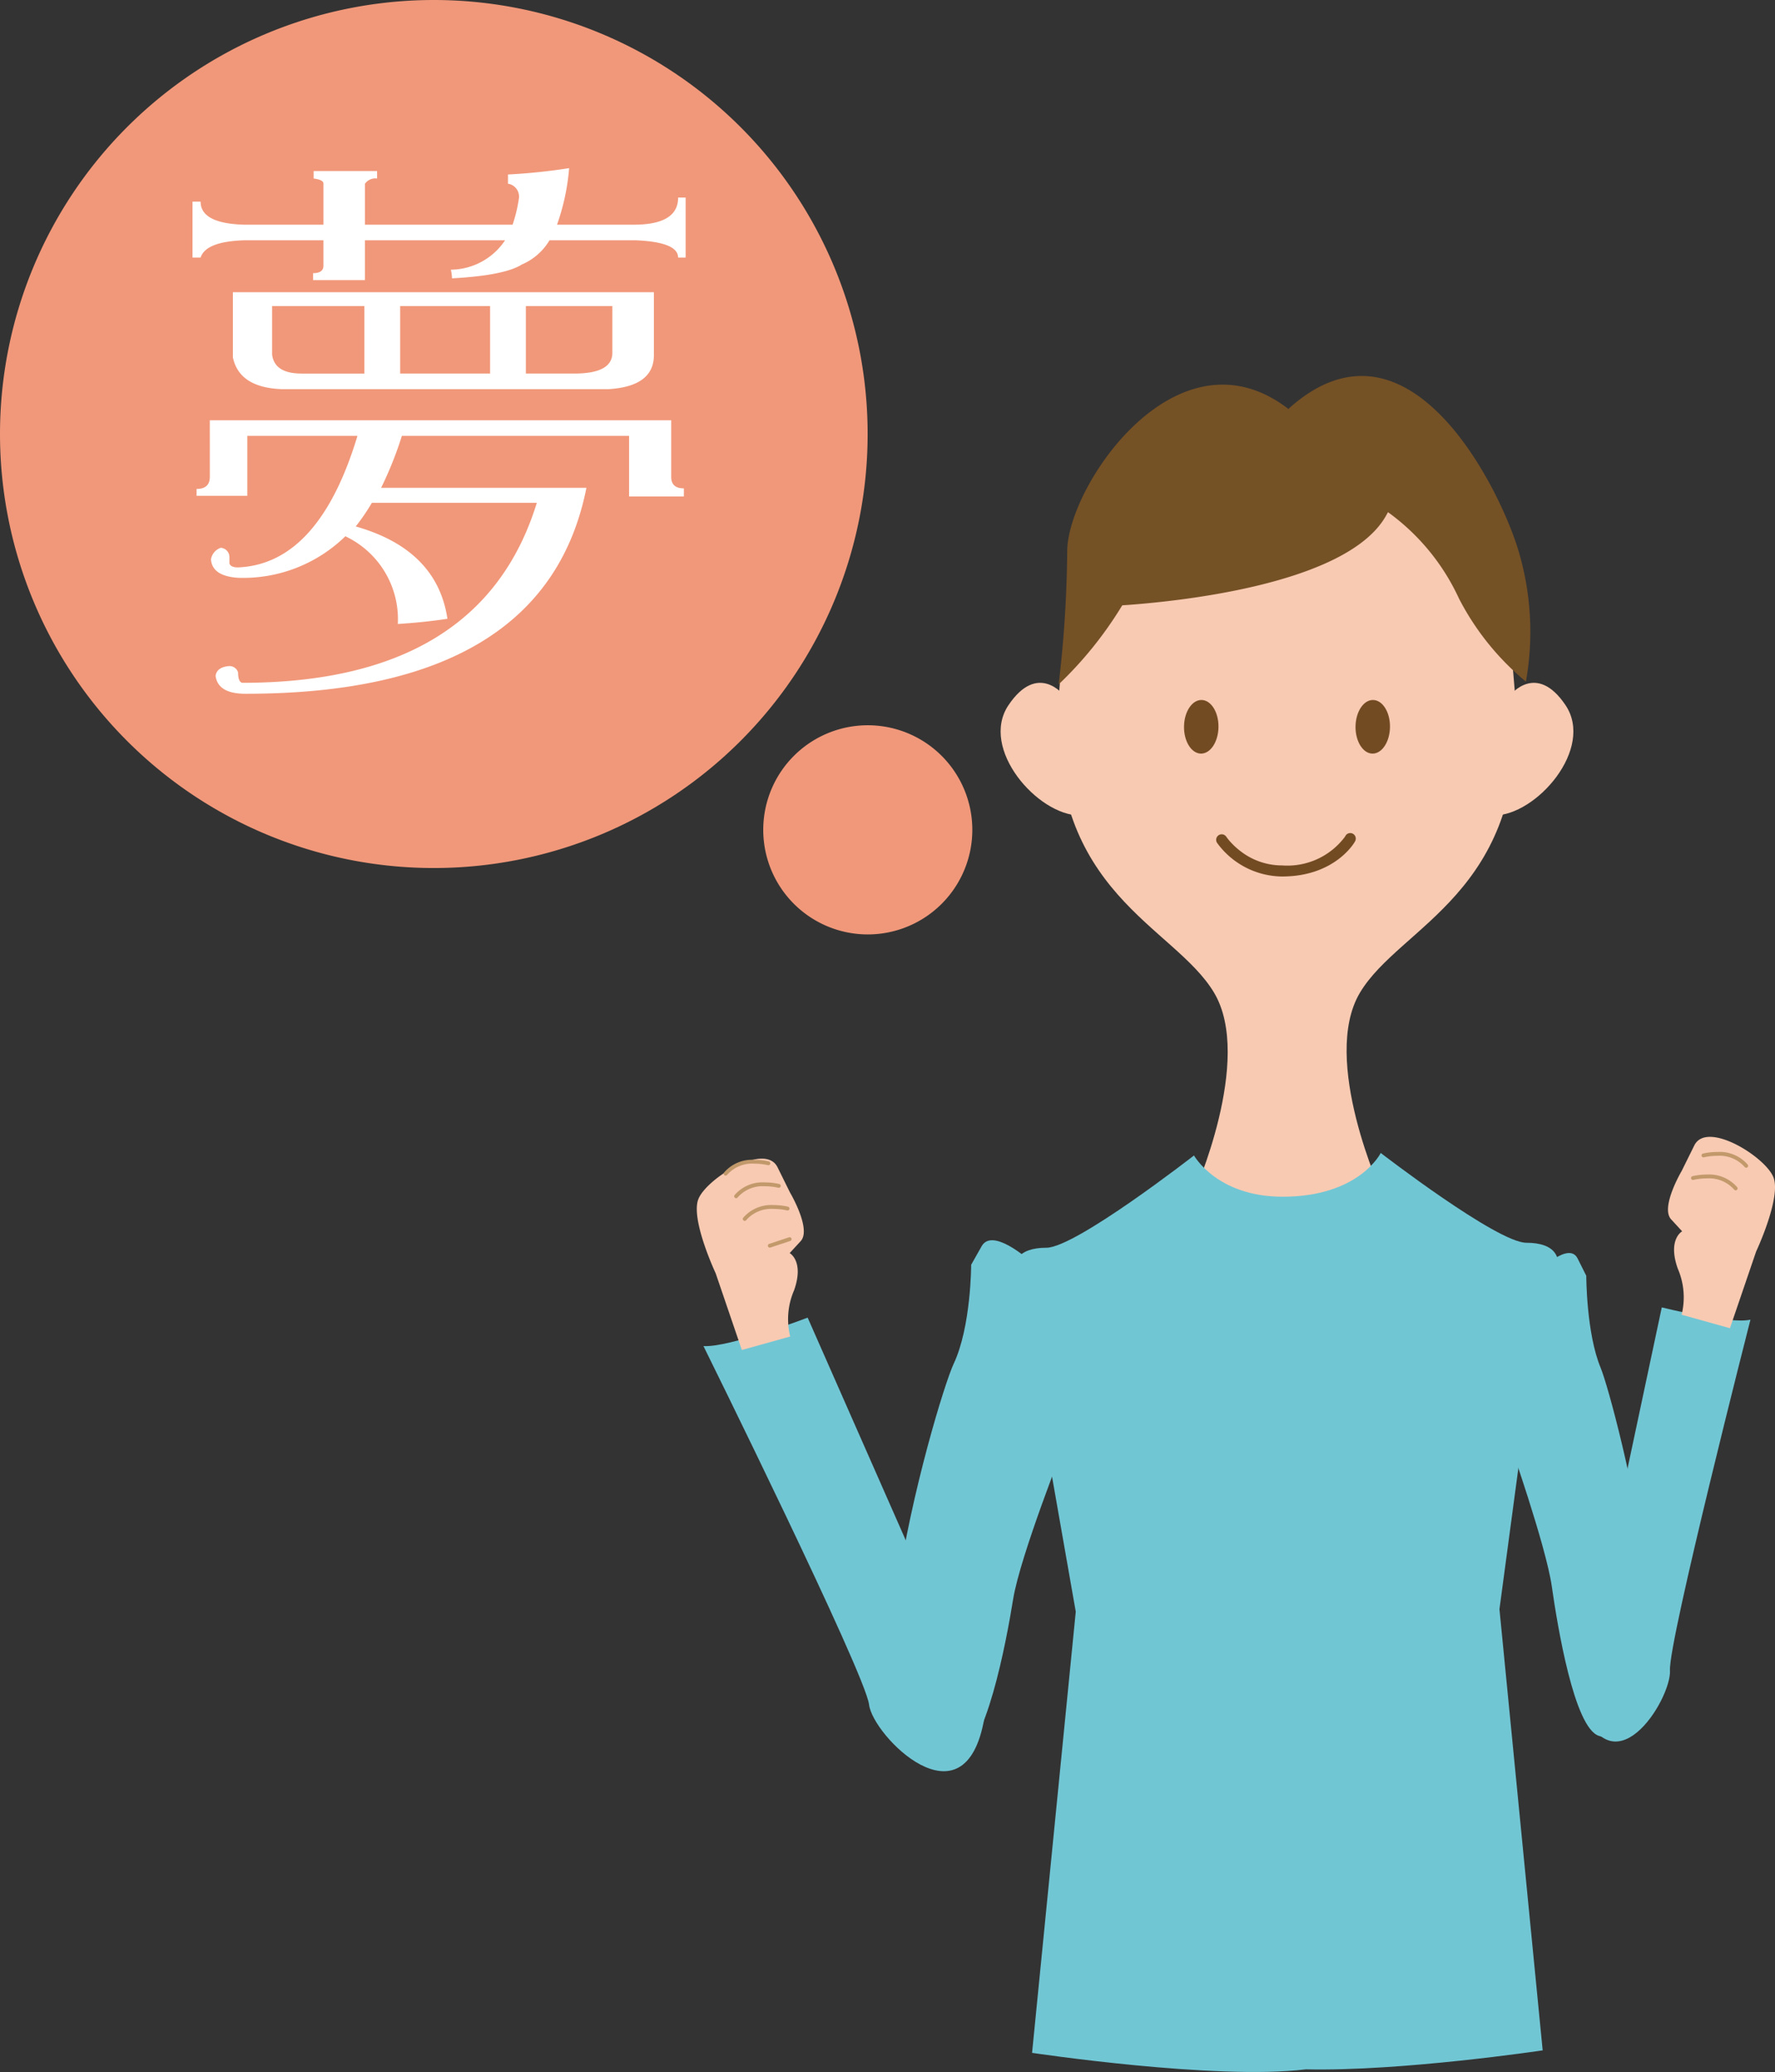
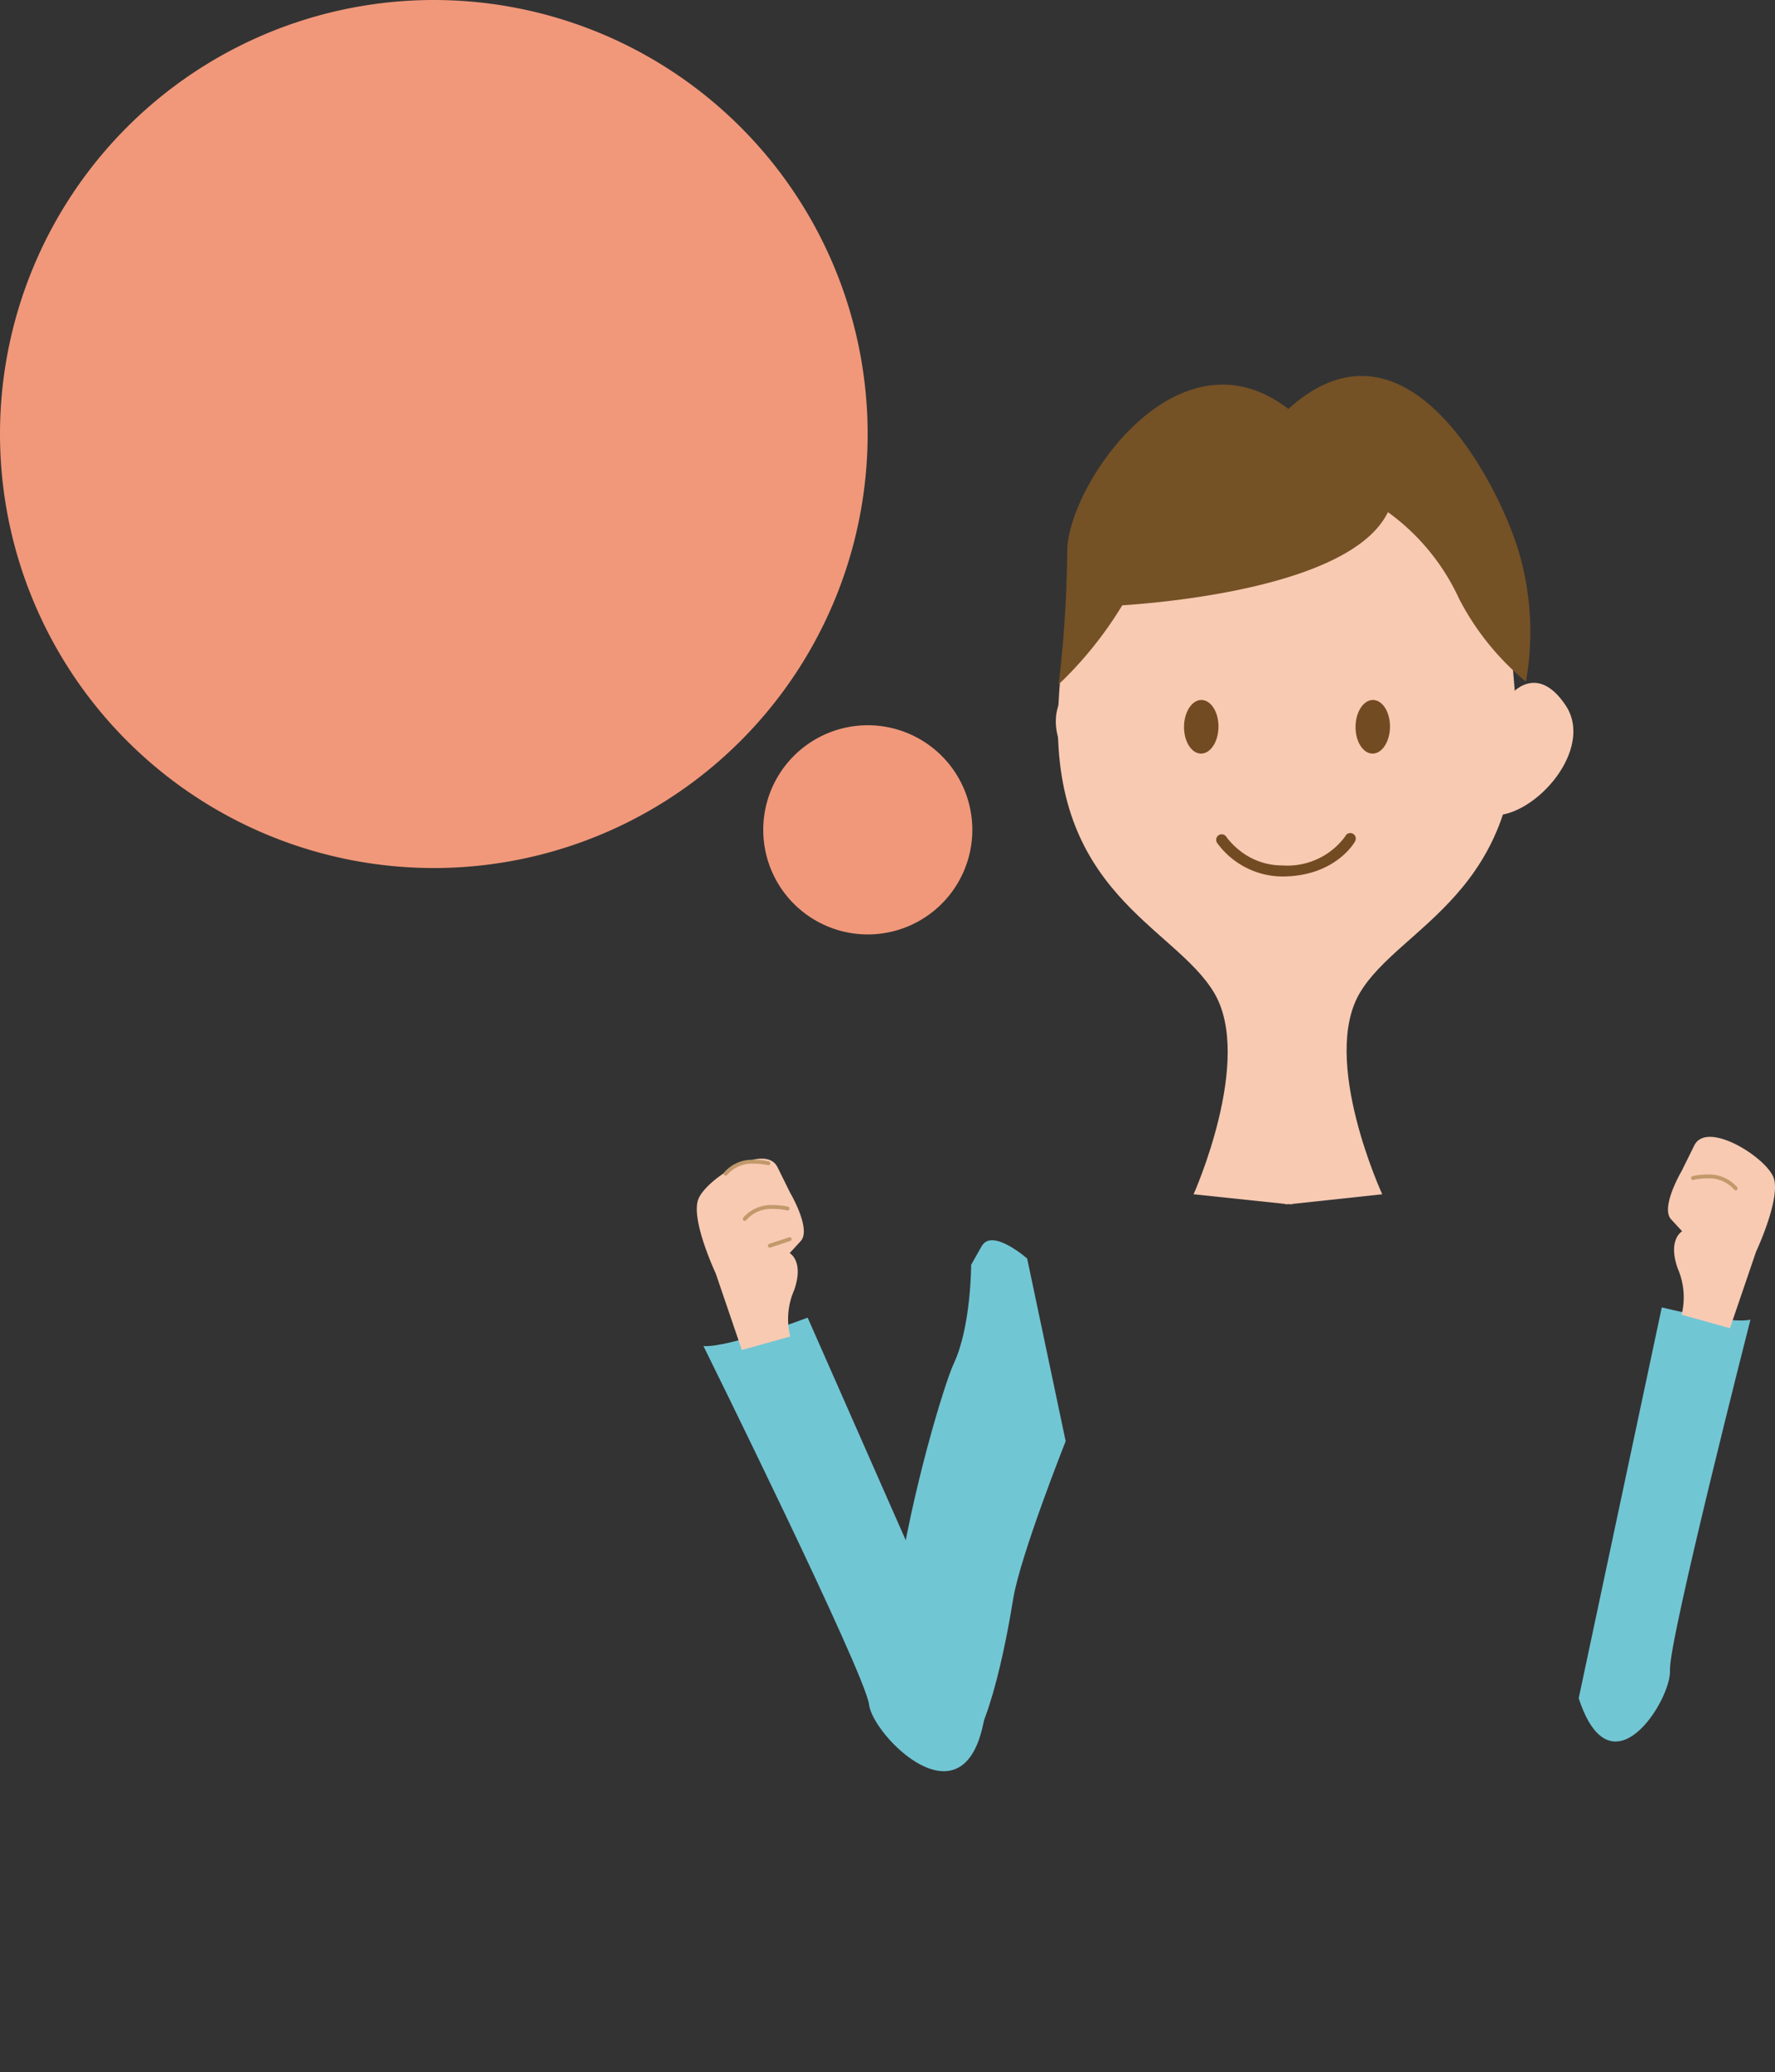
<svg xmlns="http://www.w3.org/2000/svg" width="145.701" height="170.002" viewBox="0 0 145.701 170.002">
  <rect x="0" y="0" width="145.701" height="170.002" fill="#333333" stroke="none" />
  <defs>
    <style>.a{fill:none;}.b{clip-path:url(#a);}.c{clip-path:url(#b);}.d{fill:#71c6d4;}.e{fill:#f8cab2;}.f{fill:#734b23;}.g{fill:#030000;}.h{fill:#c1996b;}.i{fill:#755126;}.j{fill:#f1987a;}.k{fill:#fff;}</style>
    <clipPath id="a" transform="translate(-0 0)">
      <rect class="a" width="145.703" height="170.002" />
    </clipPath>
    <clipPath id="b" transform="translate(-0 0)">
      <rect class="a" x="-155.946" y="-86.597" width="457.594" height="343.195" />
    </clipPath>
  </defs>
  <title>アセット 10</title>
  <g class="b">
    <g class="c">
-       <path class="d" d="M126.434,104.204s2.359-2.359,3.067-.943l.708,1.415s0,4.718,1.18,7.549c1.18,2.831,9.045,33.262-.156,30.195-2.014-.672-3.383-8.964-3.854-12.267-.472-3.302-3.539-12.031-3.539-12.031" transform="translate(-0 0)" />
      <path class="e" d="M86.875,57.947c.754-15.306,6.314-21.478,18.768-21.229,12.455-.249,18.015,5.922,18.769,21.229.757,15.358-9.499,18.012-12.778,23.497-3.278,5.485,1.827,16.544,1.827,16.544l-7.382.793v.031l-.286-.015-.286.015v-.031l-7.532-.793s4.958-11.059,1.68-16.544c-3.279-5.485-13.537-8.139-12.781-23.497" transform="translate(-0 0)" />
      <path class="e" d="M123.975,57.033s2.132-2.742,4.53.823c2.399,3.566-2.398,9.051-5.862,9.051" transform="translate(-0 0)" />
-       <path class="e" d="M87.312,57.033s-2.132-2.742-4.53.823c-2.399,3.566,2.398,9.051,5.863,9.051" transform="translate(-0 0)" />
+       <path class="e" d="M87.312,57.033c-2.399,3.566,2.398,9.051,5.863,9.051" transform="translate(-0 0)" />
      <path class="f" d="M111.269,59.616c.013-1.215.657-2.193,1.438-2.184.782.009,1.405,1,1.391,2.215-.013,1.215-.658,2.194-1.439,2.185-.781-.009-1.403-1.002-1.39-2.216" transform="translate(-0 0)" />
      <path class="f" d="M97.19,59.616c.013-1.215.657-2.193,1.438-2.184.782.009,1.405,1,1.391,2.215-.013,1.215-.658,2.194-1.439,2.185-.781-.009-1.404-1.002-1.39-2.216" transform="translate(-0 0)" />
      <path class="f" d="M105.245,71.915A6.675,6.675,0,0,1,99.904,69.156a.454.454,0,1,1,.758-.5c.001-.001.016.025.062.087.047.062.118.153.215.264a6.144,6.144,0,0,0,.872.817A5.561,5.561,0,0,0,105.245,71.007a5.899,5.899,0,0,0,5.13-2.319c.04-.061.051-.081.051-.081h.001a.454.454,0,1,1,.794.438c-.027.07-1.632,2.869-5.968,2.869Z" transform="translate(-0 0)" />
      <path class="g" d="M86.46,117.795a34.105,34.105,0,0,0-1.342-6.816c-.675-2.487-1.348-4.591-1.35-4.595l.001.001a.274.274,0,1,1,.522-.168c.001.019,2.71,8.431,2.718,11.579a.274.274,0,1,1-.549,0" transform="translate(-0 0)" />
      <path class="d" d="M84.315,103.263s-2.873-2.539-3.735-1.016L79.718,103.771s0,5.08-1.437,8.127c-1.437,3.048-11.016,35.811.19,32.51,2.453-.723,4.12-9.651,4.694-13.207.575-3.556,4.31-12.954,4.31-12.954" transform="translate(-0 0)" />
      <path class="d" d="M80.796,140.998,66.296,108.11s-6.466,2.472-8.552,2.333c0,0,13.297,26.884,13.594,29.422S79.202,150.105,80.796,140.998" transform="translate(-0 0)" />
      <path class="e" d="M58.749,104.478s-2.069-4.402-1.429-6.08c.64-1.679,5.474-4.71,6.504-2.627l1.03,2.083s1.775,2.997.871,3.978l-.904.982s1.207.658.361,3.054a5.926,5.926,0,0,0-.318,3.791L60.894,110.765Z" transform="translate(-0 0)" />
      <path class="h" d="M61.035,100.136a.158.158,0,0,1-.029-.221,3.04,3.04,0,0,1,2.494-1.04,5.232,5.232,0,0,1,1.177.131v.001a.157.157,0,1,1-.077.304c-.001.001-.122-.03-.32-.061a5.078,5.078,0,0,0-.78-.06,2.729,2.729,0,0,0-2.244.917.157.157,0,0,1-.125.061.158.158,0,0,1-.096-.032" transform="translate(-0 0)" />
-       <path class="h" d="M60.33,98.276a.158.158,0,0,1-.03-.221,3.036,3.036,0,0,1,2.491-1.04,5.155,5.155,0,0,1,1.18.133.157.157,0,0,1-.078.304,5.086,5.086,0,0,0-1.101-.122,2.728,2.728,0,0,0-2.241.916.157.157,0,0,1-.221.03" transform="translate(-0 0)" />
      <path class="h" d="M59.467,96.422a.157.157,0,0,1-.03-.221,3.037,3.037,0,0,1,2.492-1.04,5.265,5.265,0,0,1,1.179.132v.001a.157.157,0,1,1-.078.304c-.001.001-.122-.031-.32-.061a5.157,5.157,0,0,0-.78-.06,2.728,2.728,0,0,0-2.242.917.158.158,0,0,1-.221.029" transform="translate(-0 0)" />
      <path class="h" d="M63.039,102.258a.157.157,0,0,1,.1-.199l1.631-.54a.157.157,0,0,1,.099.299l-1.631.539a.156.156,0,0,1-.198-.1" transform="translate(-0 0)" />
      <path class="d" d="M129.588,139.336l6.819-32.067s5.609,1.409,7.278,1.005c0,0-6.744,26.404-6.605,28.771.14,2.367-4.836,10.428-7.493,2.291" transform="translate(-0 0)" />
-       <path class="d" d="M88.304,132.235l-3.307-18.814s-.897-6.749-1.495-8.283c-.598-1.534.001-2.763,2.393-2.763,2.393,0,12.114-7.571,12.114-7.571s1.882,3.385,7.275,3.385c6.298,0,8.054-3.59,8.054-3.59s9.559,7.367,11.951,7.367c2.393,0,3.001,1.228,2.403,2.762-.598,1.534-2.222,9.511-2.222,9.511L123.083,132.032l3.548,36.197s-11.601,1.737-19.438,1.557c-7.369.914-22.475-1.352-22.475-1.352Z" transform="translate(-0 0)" />
      <path class="e" d="M144.15,102.69s2.069-4.402,1.429-6.08c-.64-1.679-5.474-4.71-6.504-2.627l-1.03,2.083s-1.775,2.997-.871,3.978l.904.982s-1.207.658-.361,3.054a5.926,5.926,0,0,1,.318,3.791l3.968,1.107Z" transform="translate(-0 0)" />
      <path class="h" d="M142.347,97.603A2.73,2.73,0,0,0,140.106,96.686a4.923,4.923,0,0,0-1.101.122V96.809a.158.158,0,0,1-.191-.114.156.156,0,0,1,.113-.192,5.216,5.216,0,0,1,1.179-.133,3.042,3.042,0,0,1,2.492,1.041.157.157,0,0,1-.25.191" transform="translate(-0 0)" />
-       <path class="h" d="M143.21,95.749a2.73,2.73,0,0,0-2.243-.916,4.772,4.772,0,0,0-1.099.122.158.158,0,0,1-.191-.114.156.156,0,0,1,.113-.192,5.193,5.193,0,0,1,1.178-.132,3.043,3.043,0,0,1,2.494,1.04.158.158,0,0,1-.03.221.158.158,0,0,1-.221-.03" transform="translate(-0 0)" />
      <path class="i" d="M124.593,45.017c-1.614-5.211-9.079-20.227-18.803-11.497v.057c-9.152-7.082-18.189,6.328-18.189,11.667a98.017,98.017,0,0,1-.702,10.909,31.5,31.5,0,0,0,5.221-6.487c4.148-.276,18.337-1.626,21.618-7.293.07-.121.13-.234.196-.35a18.037,18.037,0,0,1,5.826,7.085,21.802,21.802,0,0,0,5.495,6.818A23.212,23.212,0,0,0,124.593,45.017" transform="translate(-0 0)" />
      <path class="j" d="M71.22,35.61A35.61,35.61,0,1,1,35.61-0,35.61,35.61,0,0,1,71.22,35.61" transform="translate(-0 0)" />
      <path class="j" d="M79.813,68.087A8.581,8.581,0,1,1,71.232,59.506a8.581,8.581,0,0,1,8.581,8.581" transform="translate(-0 0)" />
-       <path class="k" d="M55.663,16.211h.616V21.134h-.616q0-1.278-3.503-1.42H45.107A4.847,4.847,0,0,1,42.834,21.702q-1.42.9-5.729,1.136a4.009,4.009,0,0,0-.094-.71,5.407,5.407,0,0,0,4.45-2.414H29.958v3.267H25.697v-.568q.852,0,.852-.615V19.714H20.064q-3.172.096-3.598,1.42H15.803V16.542h.663q0,1.799,3.598,1.894h6.486v-3.409q-.048-.284-.805-.379v-.615h5.208v.615a1.037,1.037,0,0,0-.994.426v3.361H42.077a12.308,12.308,0,0,0,.521-2.178,1.069,1.069,0,0,0-.899-1.183v-.757a48.346,48.346,0,0,0,5.018-.521,18.24,18.24,0,0,1-.994,4.64h6.296q3.645,0,3.645-2.225M17.223,34.484H55.095V39.123q0,.948,1.042.947v.663h-4.497V35.762H32.988a29.943,29.943,0,0,1-1.704,4.261H48.137q-3.362,16.9-27.978,16.9-2.272,0-2.462-1.467.094-.71,1.089-.805a.736.736,0,0,1,.757.521q0,.757.331.852,19.645,0,24.191-14.77H30.526a17.433,17.433,0,0,1-1.326,1.941q6.675,1.894,7.527,7.575-1.846.284-4.071.426a7.526,7.526,0,0,0-4.308-7.196A12.016,12.016,0,0,1,19.543,47.408q-2.13-.142-2.225-1.515a1.204,1.204,0,0,1,.805-.947.766.766,0,0,1,.71.805v.473q.094.332.71.331,6.628-.284,9.799-10.793H20.301V40.685h-4.166v-.568q1.088,0,1.089-.994Zm1.894-10.509H53.675v5.16q0,2.556-3.693,2.793H23.093q-3.456-.142-3.976-2.604Zm5.634,6.675h5.16V25.111H22.336V29.087q.189,1.562,2.414,1.562m8.095,0h7.385V25.111h-7.385Zm10.32-5.539v5.539h3.976q3.125,0,3.125-1.704V25.111Z" transform="translate(-0 0)" />
    </g>
  </g>
</svg>